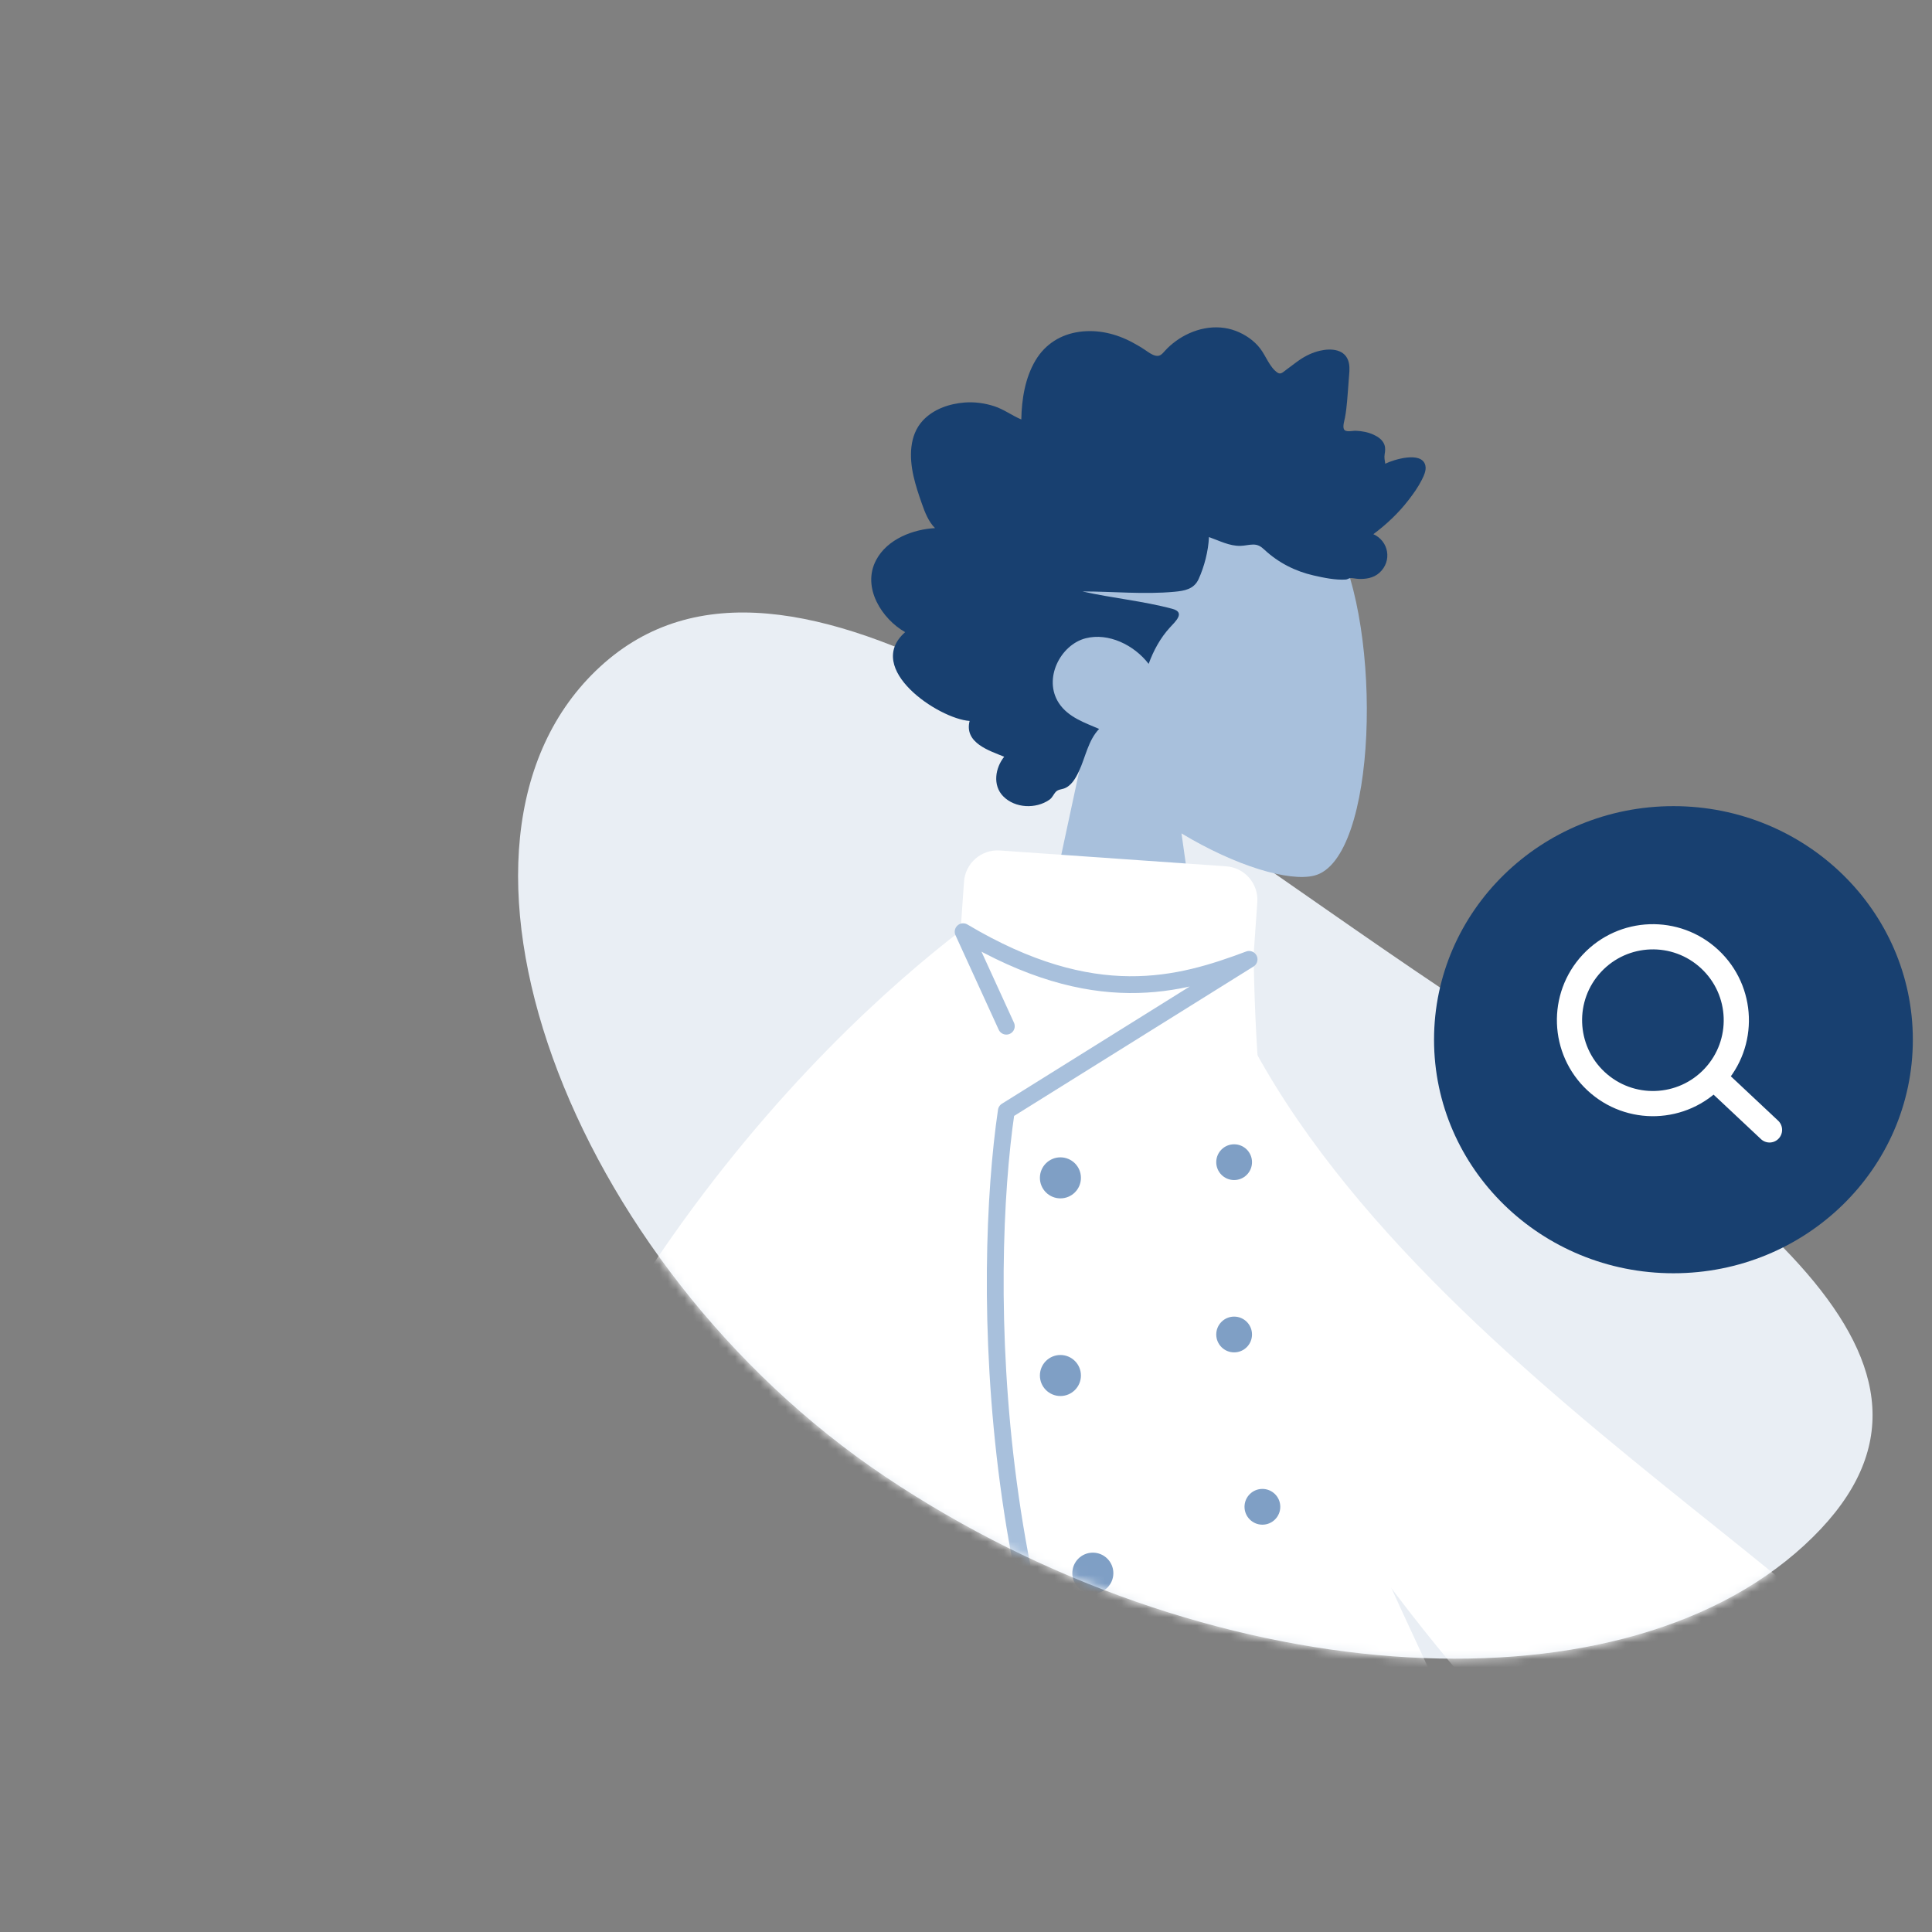
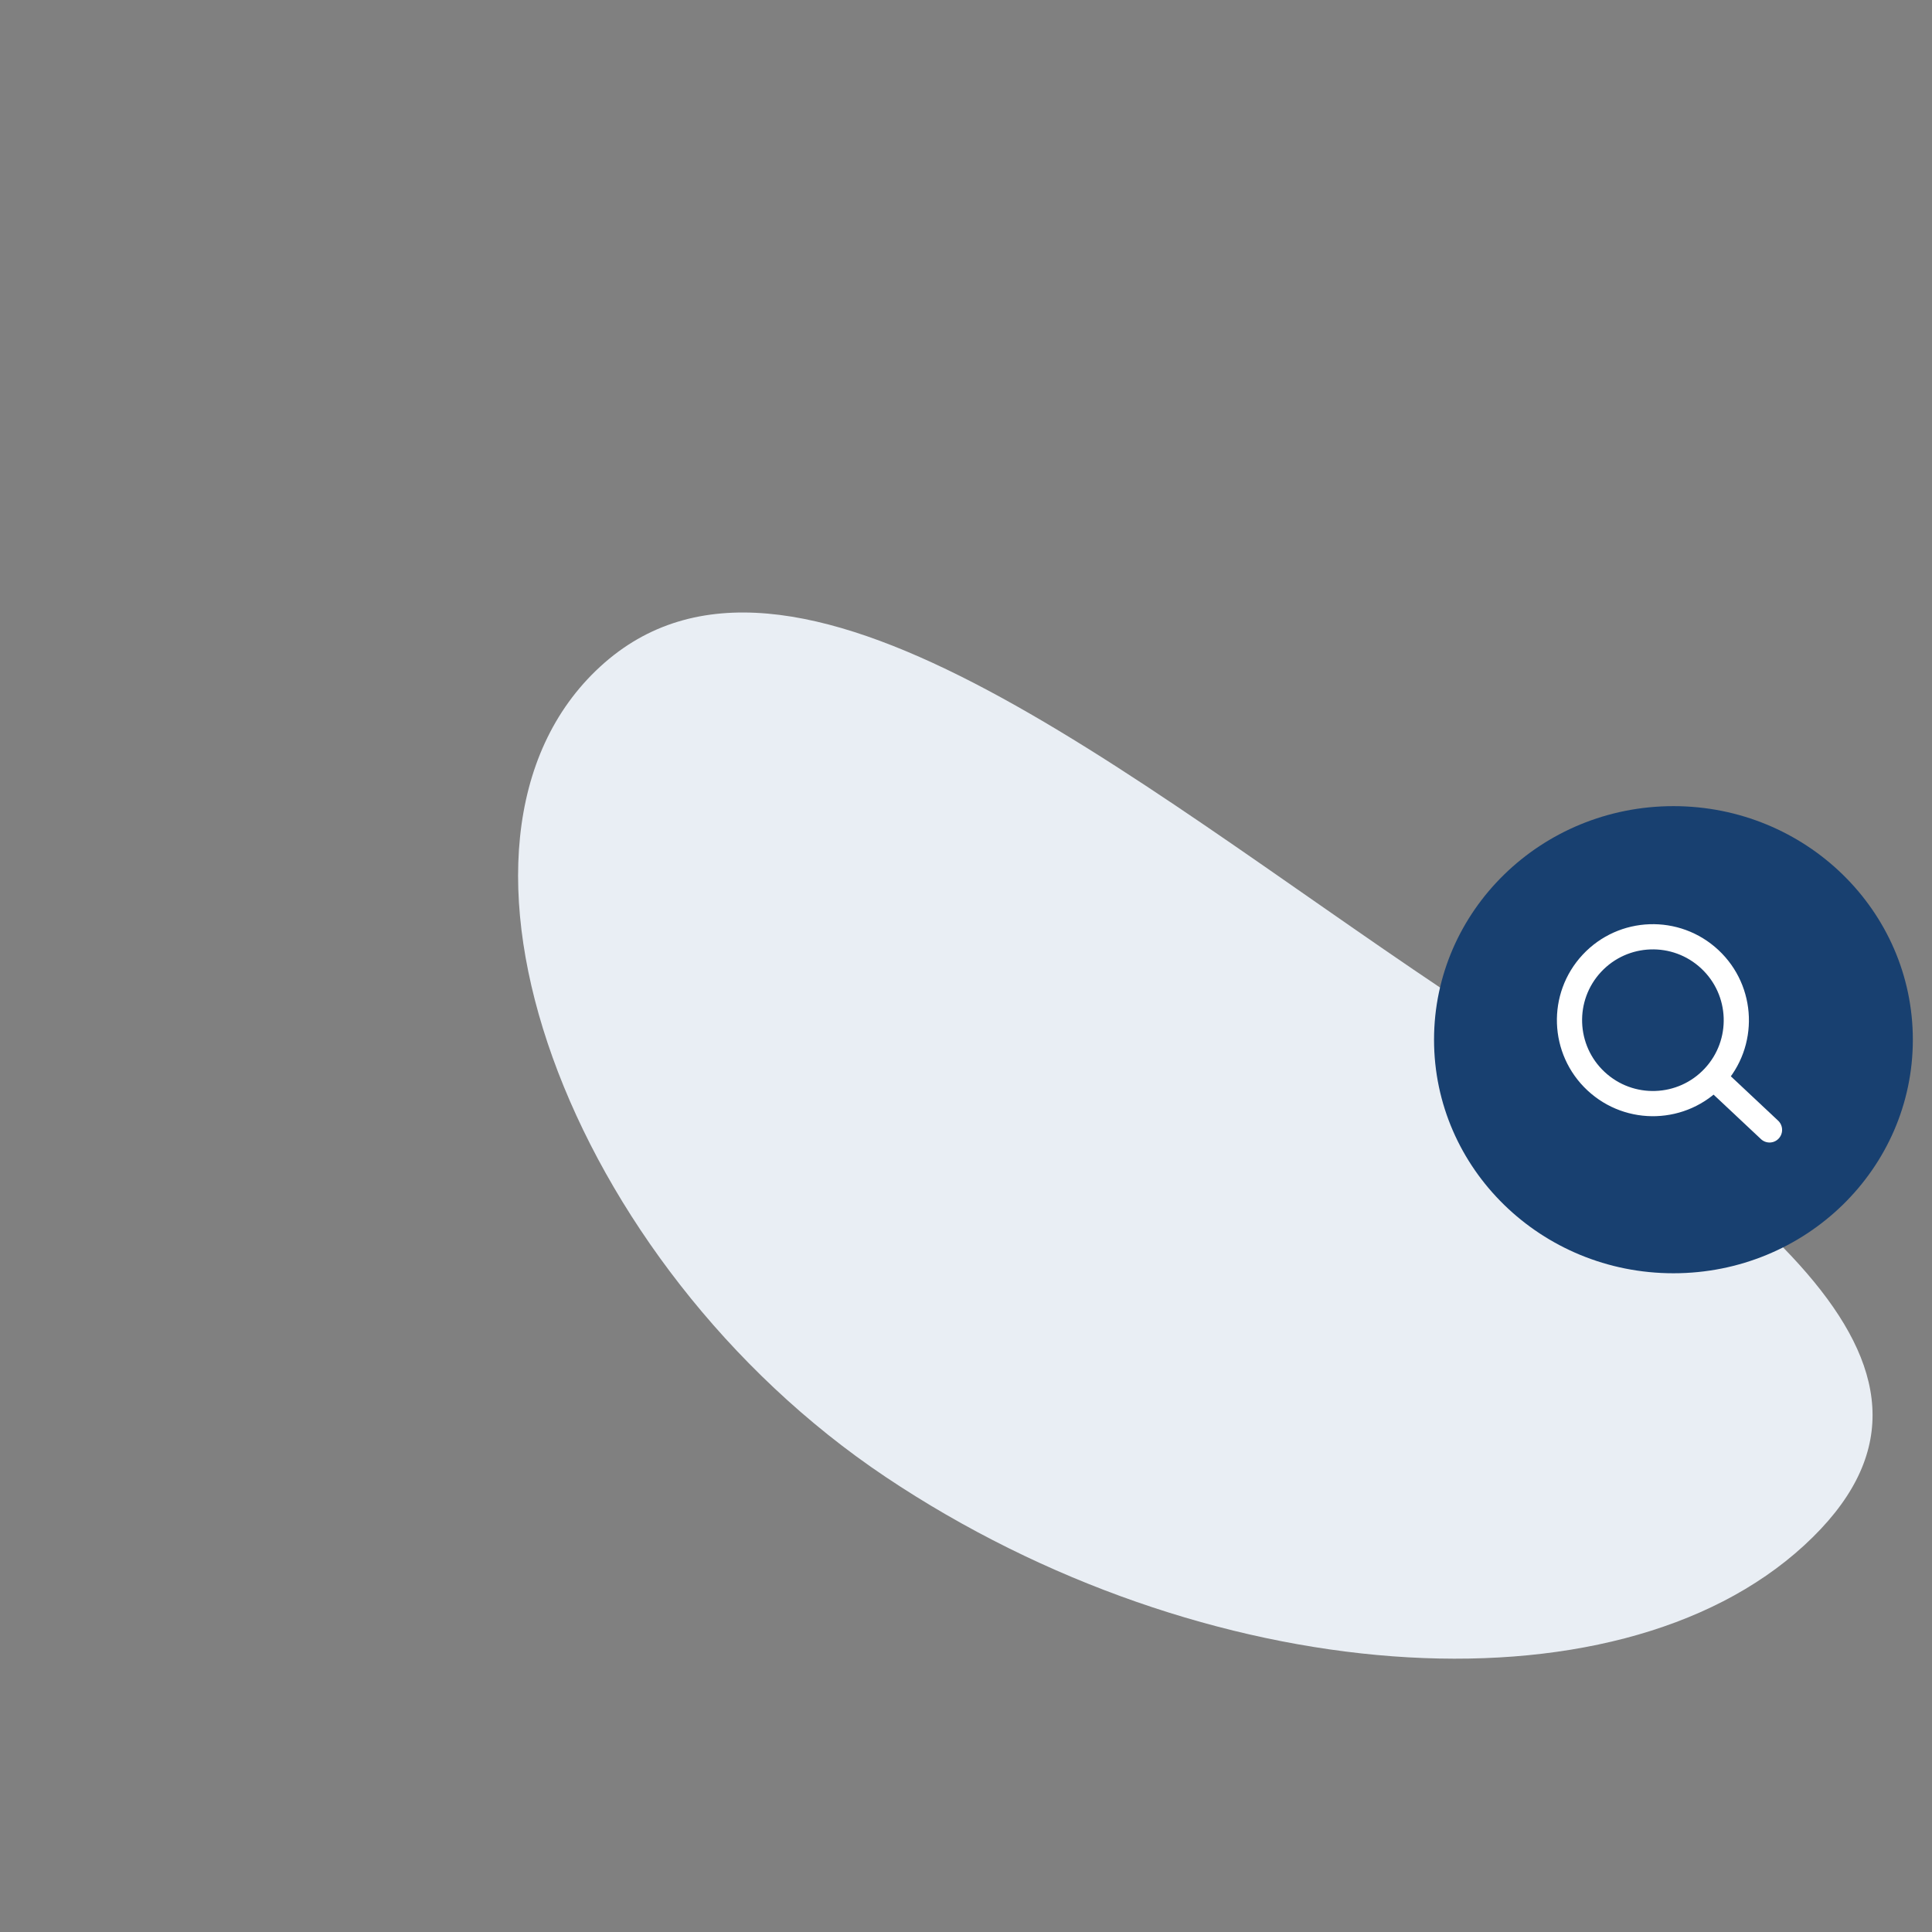
<svg xmlns="http://www.w3.org/2000/svg" width="230" height="230" viewBox="0 0 230 230" fill="none">
  <rect x="0" y="0" width="230" height="230" fill="#808080" stroke="none" />
  <path fill-rule="evenodd" clip-rule="evenodd" d="M214.779 183.978C237.394 163.192 209.625 143.131 171.847 117.842C134.07 92.553 94.068 58.575 71.453 79.36C48.837 100.146 67.651 150.536 105.428 175.825C143.206 201.114 192.164 204.764 214.779 183.978Z" fill="#E9EEF4" />
  <mask id="mask0" mask-type="alpha" maskUnits="userSpaceOnUse" x="0" y="-81" width="310" height="311">
-     <path fill-rule="evenodd" clip-rule="evenodd" d="M214.779 183.978C237.394 163.193 259.496 9.258 221.719 -16.03C198.957 -31.268 111.719 -55.031 83.719 -16.03C70.468 -21.088 80.442 71.099 71.453 79.36C48.837 100.146 67.651 150.536 105.428 175.825C143.206 201.114 192.164 204.764 214.779 183.978Z" fill="#E9EEF4" />
-   </mask>
+     </mask>
  <g mask="url(#mask0)">
    <path fill-rule="evenodd" clip-rule="evenodd" d="M140.654 99.214C147.13 103.117 153.492 105.003 156.479 104.233C163.968 102.302 164.657 74.904 158.862 64.103C153.067 53.302 123.277 48.594 121.776 69.995C121.254 77.422 124.373 84.051 128.981 89.46L120.719 127.969H144.719L140.654 99.214Z" fill="#A8C0DC" />
    <path fill-rule="evenodd" clip-rule="evenodd" d="M111.312 62.871C110.537 62.103 110.114 61.007 109.748 59.965C109.368 58.884 108.999 57.791 108.747 56.666C108.243 54.416 108.238 51.83 109.843 50.083C111.13 48.683 113.061 48.054 114.843 47.918C116.03 47.827 117.249 47.993 118.387 48.367C119.517 48.738 120.49 49.478 121.585 49.937C121.626 47.513 122.042 44.977 123.271 42.908C124.455 40.916 126.341 39.799 128.49 39.503C130.695 39.2 132.873 39.716 134.847 40.783C135.341 41.051 135.831 41.331 136.299 41.648C136.692 41.913 137.1 42.233 137.56 42.341C138.073 42.462 138.328 42.165 138.661 41.791C139.052 41.352 139.493 40.965 139.959 40.622C142.021 39.107 144.726 38.484 147.115 39.392C148.215 39.81 149.285 40.521 150.032 41.501C150.698 42.374 151.172 43.759 152.091 44.367C152.481 44.625 152.756 44.283 153.111 44.03C153.644 43.65 154.152 43.231 154.692 42.862C155.45 42.342 156.27 41.954 157.149 41.751C158.436 41.453 160.213 41.523 160.581 43.208C160.719 43.84 160.613 44.517 160.569 45.155C160.507 46.031 160.444 46.906 160.367 47.78C160.31 48.444 160.237 49.085 160.112 49.737C160.045 50.084 159.836 50.732 159.985 51.08C160.171 51.515 161.03 51.268 161.397 51.283C162.123 51.313 162.851 51.44 163.521 51.75C164.041 51.99 164.587 52.343 164.807 52.939C164.942 53.305 164.906 53.681 164.842 54.057C164.766 54.509 164.853 54.748 164.91 55.204C165.884 54.725 169.259 53.659 169.684 55.405C169.826 55.986 169.504 56.642 169.258 57.133C168.827 57.992 168.262 58.778 167.685 59.528C166.48 61.091 165.042 62.439 163.495 63.593C165.308 64.398 165.781 66.775 164.211 68.192C163.518 68.817 162.587 68.956 161.713 68.916C161.393 68.902 160.931 68.779 160.68 68.834C160.544 68.864 160.399 68.979 160.211 68.992C158.978 69.076 157.585 68.779 156.379 68.505C154.23 68.018 152.196 67 150.535 65.449C150.109 65.052 149.757 64.823 149.183 64.828C148.68 64.833 148.187 64.971 147.685 64.984C146.356 65.018 145.158 64.368 143.924 63.936C143.849 65.603 143.374 67.439 142.692 68.938C142.136 70.161 140.975 70.339 139.834 70.446C136.186 70.789 132.524 70.406 128.871 70.411C132.408 71.211 136.062 71.54 139.567 72.481C141.151 72.906 139.941 73.974 139.264 74.714C138.148 75.933 137.319 77.443 136.744 79.034C135.014 76.779 131.956 75.293 129.247 75.986C126.254 76.751 124.146 80.799 126.06 83.709C127.171 85.398 129.178 86.051 130.848 86.776C129.545 88.131 129.23 90.131 128.446 91.816C128.06 92.647 127.517 93.586 126.652 93.876C126.332 93.983 125.957 93.992 125.705 94.253C125.392 94.576 125.317 94.937 124.918 95.214C123.325 96.322 120.836 96.236 119.424 94.791C118.147 93.484 118.479 91.415 119.546 90.09C117.848 89.382 114.755 88.472 115.43 85.826C111.751 85.582 102.818 79.616 107.756 75.256C105.046 73.724 102.557 69.981 104.297 66.682C105.638 64.142 108.755 63.006 111.312 62.871Z" fill="#184070" />
    <path fill-rule="evenodd" clip-rule="evenodd" d="M164.986 328.794C164.754 328.446 164.559 328.068 164.404 327.658C161.197 319.178 109.836 227.695 104.719 210.969H162.545C166.435 223.686 183.946 303.489 186.41 319.411C194.185 344.526 210.194 425.865 212.238 431.5C214.388 437.427 202.291 443.603 199.067 436.315C193.938 424.72 181.717 392.635 176.276 373.044C171.174 354.677 167.021 338.154 164.986 328.794Z" fill="#7F9FC5" />
    <path fill-rule="evenodd" clip-rule="evenodd" d="M117.676 339.963C94.194 345.898 8.303 356.627 2.408 358.31C-3.655 360.041 -8.971 347.543 -1.477 344.836C10.448 340.528 43.308 330.575 63.23 326.514C79.255 323.247 93.878 320.581 103.695 319.02C102.863 291.443 99.061 225.263 101.553 210.969H152.719C150.329 224.676 130.129 324.687 126.374 334.698C125.183 338.272 121.628 339.851 117.676 339.963Z" fill="#A8C0DC" />
    <path fill-rule="evenodd" clip-rule="evenodd" d="M101.719 211.649C101.719 211.649 135.539 200.614 165.719 211.649C172.719 248.075 189.728 262.532 192.719 318.378C158.719 337.646 116.719 304.637 81.719 323.427C71.719 297.144 85.719 233.849 101.719 211.649Z" fill="#184070" />
    <path d="M102.904 274.829C114.243 247.252 106.415 219.938 100.04 208.932L102.789 208.453C112.215 223.675 117.829 250.893 107.819 277.126C98.518 301.498 104.656 326.566 110.438 338.25L102.383 336.192C97.651 327.64 91.433 302.73 102.904 274.829Z" fill="#7F9FC5" />
    <path d="M118.254 258.626C122.331 233.574 108.772 215.792 100.335 209.814L102.762 208.438C114.994 216.48 126.486 235.007 123.324 258.551C120.386 280.426 131.863 297.132 139.91 303.841L131.996 305.255C125.644 300.529 114.129 283.972 118.254 258.626Z" fill="#7F9FC5" />
    <path d="M101.338 212.846C101.338 212.846 135.979 202.33 166.082 212.846V208.413C143.401 200.33 113.469 205.045 101.338 208.413V212.846Z" fill="#A8C0DC" />
    <path fill-rule="evenodd" clip-rule="evenodd" d="M50.117 255.878C53.047 249.933 67.688 173.419 67.688 173.419L89.586 173.501C89.586 173.501 64.569 254.552 63.026 258.375C61.023 263.341 64.427 270.557 66.735 275.45C67.092 276.206 67.423 276.908 67.703 277.537C64.501 278.97 62.962 277.237 61.34 275.411C59.508 273.349 57.57 271.166 53.007 273.289C51.243 274.109 49.575 275.079 47.945 276.026C42.315 279.299 37.143 282.305 30.108 277.964C28.992 277.276 27.77 274.684 30.723 272.659C38.081 267.614 48.684 258.784 50.117 255.878ZM234.54 226.065L206.212 198.43L196.803 214.71L226.26 232.077C233.646 243.712 237.984 248.739 239.274 247.159C240.362 245.826 239.863 244.366 239.404 243.02C239.047 241.972 238.713 240.994 239.171 240.201C240.218 238.389 246.132 239.427 251.703 240.651C257.273 241.876 255.984 239.139 254.8 237.711C249.535 233.463 242.782 229.581 234.54 226.065Z" fill="#A8C0DC" />
    <path fill-rule="evenodd" clip-rule="evenodd" d="M134.414 111.302L143.061 109.818C156.683 157.97 226.672 190.792 230.968 208.793C208.425 201.189 216.842 232.084 204.56 227.969C196.078 225.128 134.414 168.317 134.414 111.302Z" fill="white" />
    <path d="M204.56 227.97C216.842 232.084 208.425 201.189 230.968 208.793C229.262 205.235 224.162 197.138 217.405 193.215C208.96 188.311 190.434 216.099 190.434 216.099C194.066 219.98 201.976 227.788 204.56 227.97Z" fill="#7F9FC5" />
    <path fill-rule="evenodd" clip-rule="evenodd" d="M119.034 101.248C116.831 101.094 114.919 102.756 114.765 104.96L114.355 110.817C98.082 123.341 57.748 160.763 47.238 230.426C51.083 232.642 55.955 231.635 60.834 230.627C68.59 229.024 76.365 227.417 80.07 238.737C81.687 232.817 84.056 225.424 86.885 217.199C87.153 228.092 89.219 238.11 93.719 246.407C120.58 236.944 162.225 223.288 176.606 223.288C177.363 214.314 173.482 205.97 168.422 195.088C160.529 178.113 149.763 154.962 149.245 113.614L149.68 107.401C149.834 105.197 148.172 103.286 145.969 103.132L119.034 101.248Z" fill="white" />
    <path d="M80.07 238.737C74.034 220.295 57.194 236.163 47.238 230.426C48.538 221.514 49.643 216.55 51.861 208.067C62.257 203.557 88.388 216.672 85.625 220.515L80.07 238.737Z" fill="#7F9FC5" />
    <path d="M139.262 230.717C116.843 198.335 116.947 151.578 119.801 132.247L148.7 114.212C140.444 117.308 130.296 120.232 114.658 110.919L119.801 122.166" stroke="#A8C0DC" stroke-width="2" stroke-linecap="round" stroke-linejoin="round" />
    <circle cx="126.24" cy="140.221" r="2.442" fill="#7F9FC5" />
    <circle cx="126.24" cy="163.751" r="2.442" fill="#7F9FC5" />
    <circle cx="130.1" cy="187.281" r="2.442" fill="#7F9FC5" />
    <circle cx="146.92" cy="138.354" r="2.129" fill="#7F9FC5" />
    <circle cx="146.92" cy="158.868" r="2.129" fill="#7F9FC5" />
    <circle cx="150.285" cy="179.381" r="2.129" fill="#7F9FC5" />
  </g>
  <ellipse cx="199.219" cy="123.774" rx="28.5" ry="27.805" fill="#184070" />
  <path d="M203.547 114.193C207.559 117.936 207.777 124.219 204.037 128.228C200.297 132.236 194.014 132.453 190.002 128.71C185.991 124.967 185.773 118.683 189.513 114.675C193.253 110.667 199.536 110.45 203.547 114.193Z" fill="#184070" stroke="white" stroke-width="3" />
  <line x1="1.5" y1="-1.5" x2="9.167" y2="-1.5" transform="matrix(0.729 0.684 -0.68 0.733 202.957 129.339)" stroke="white" stroke-width="3" stroke-linecap="round" />
</svg>